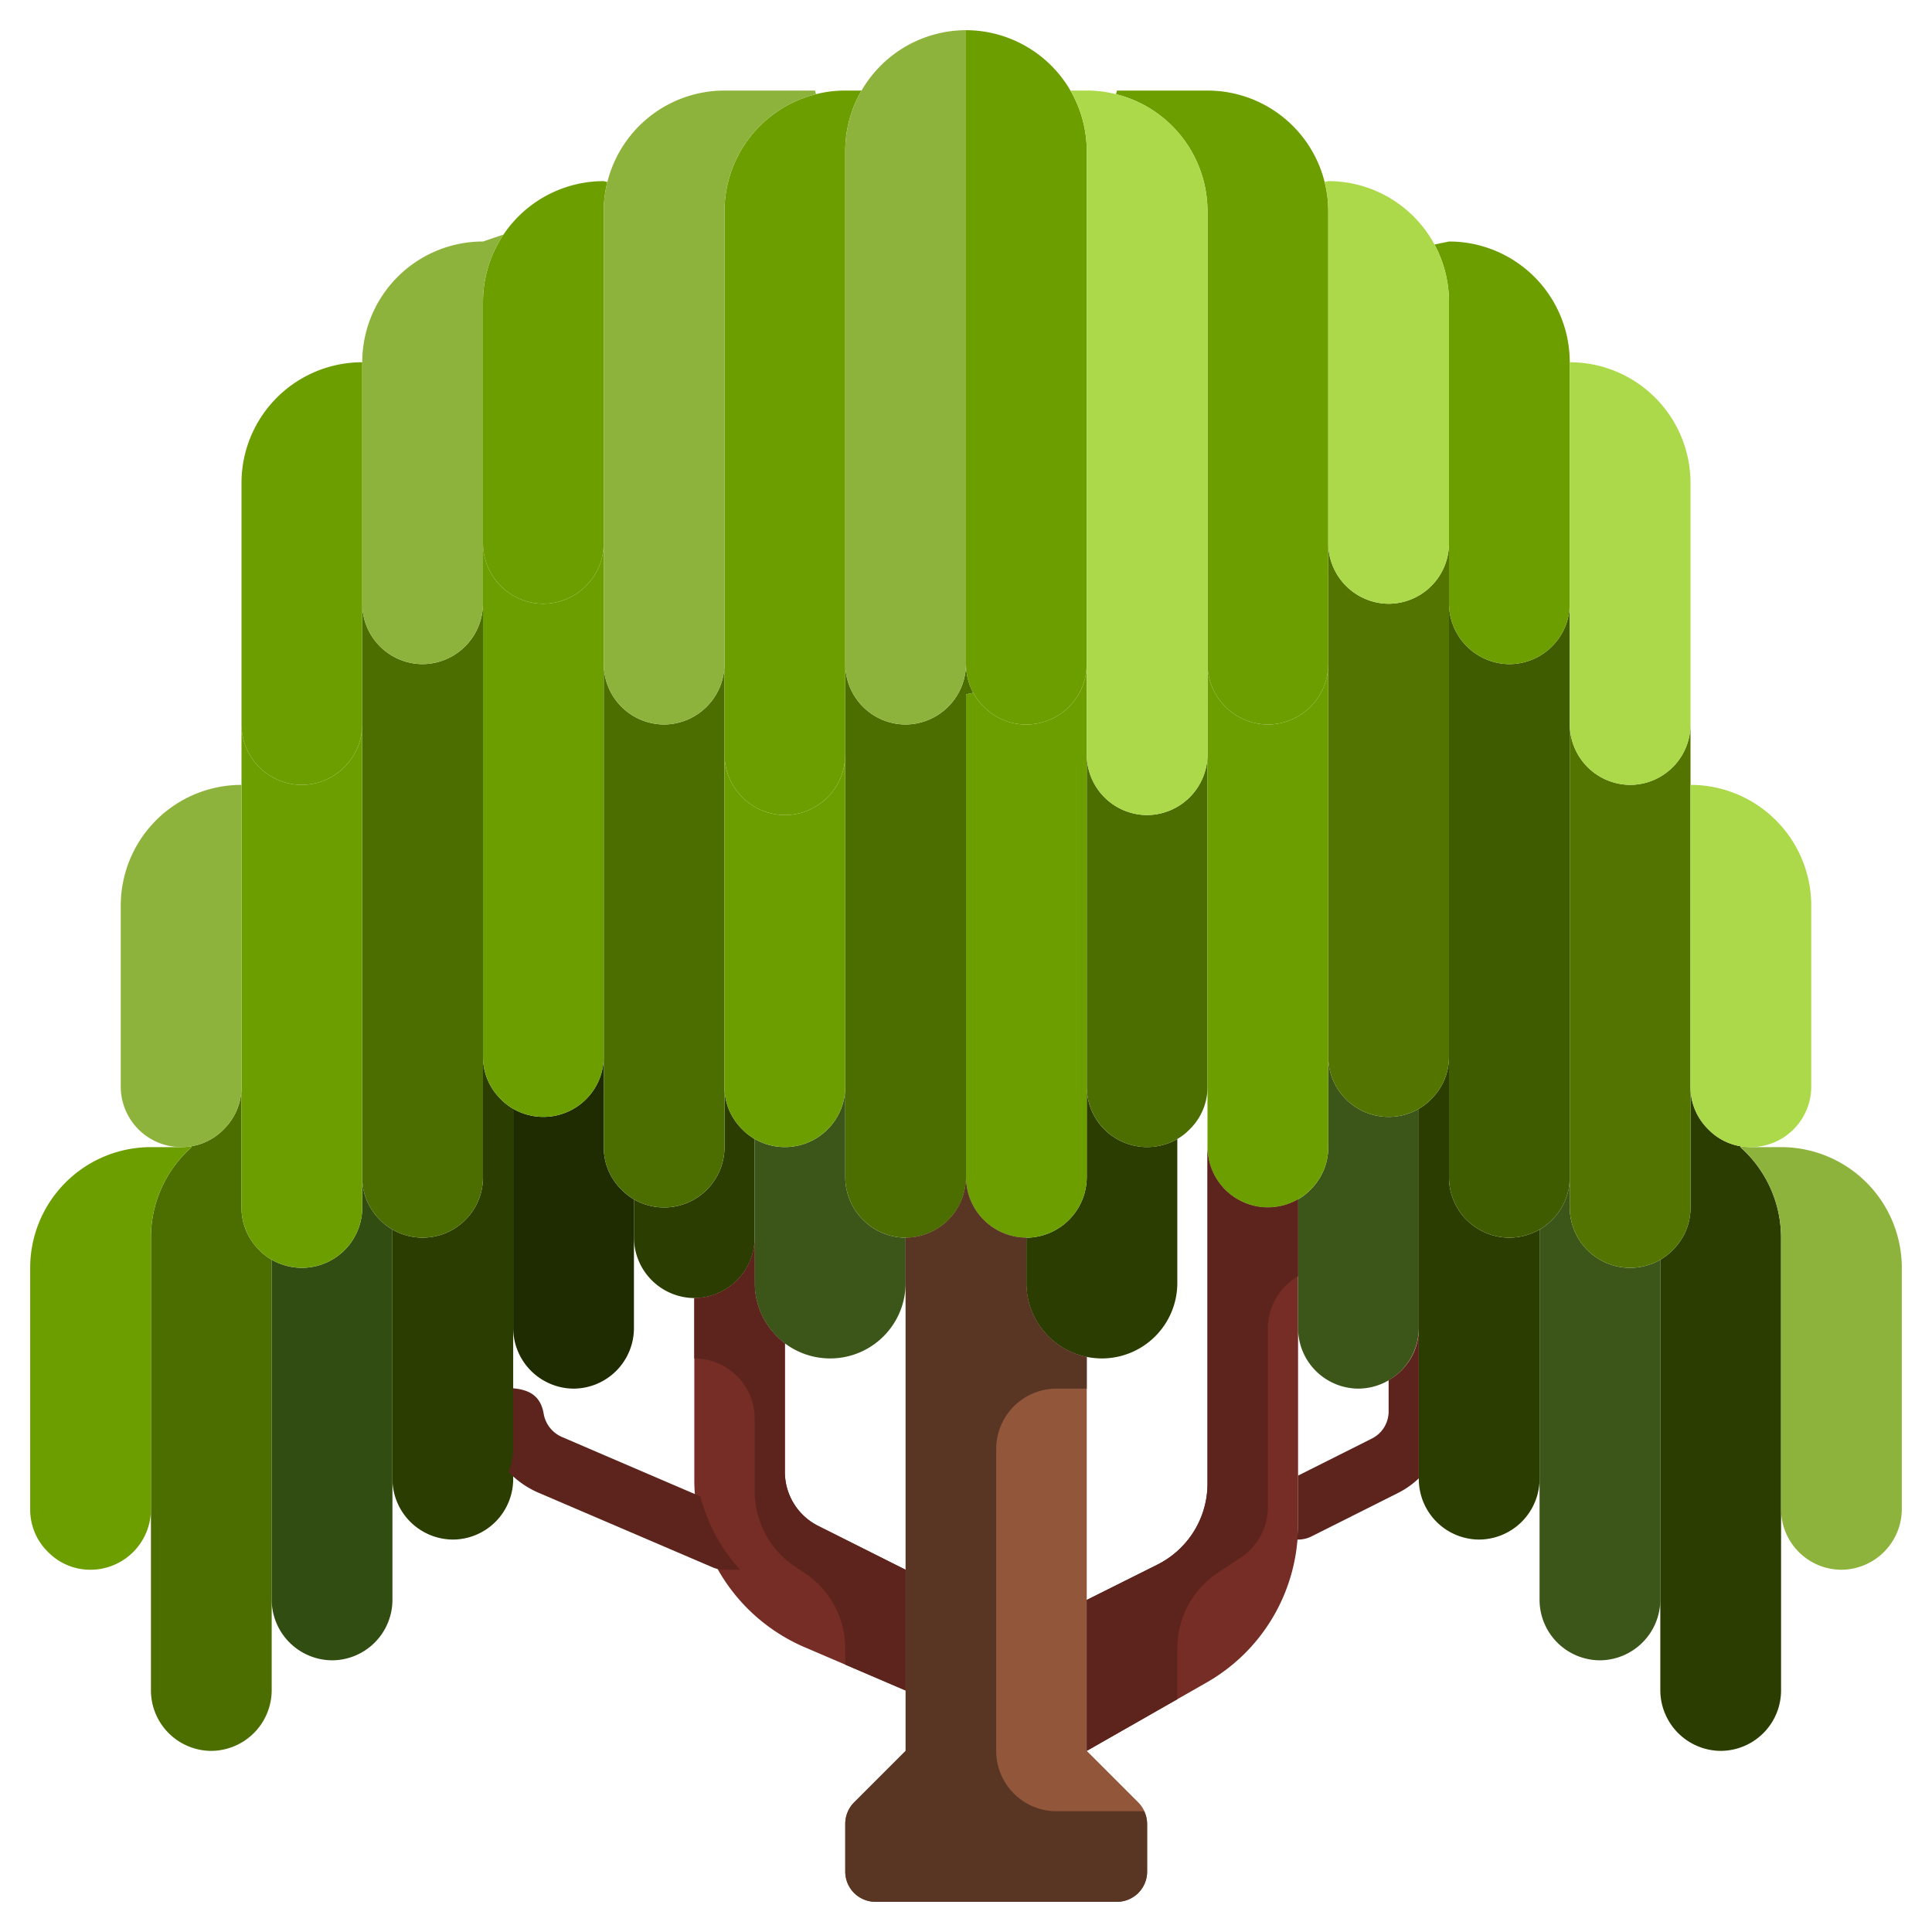
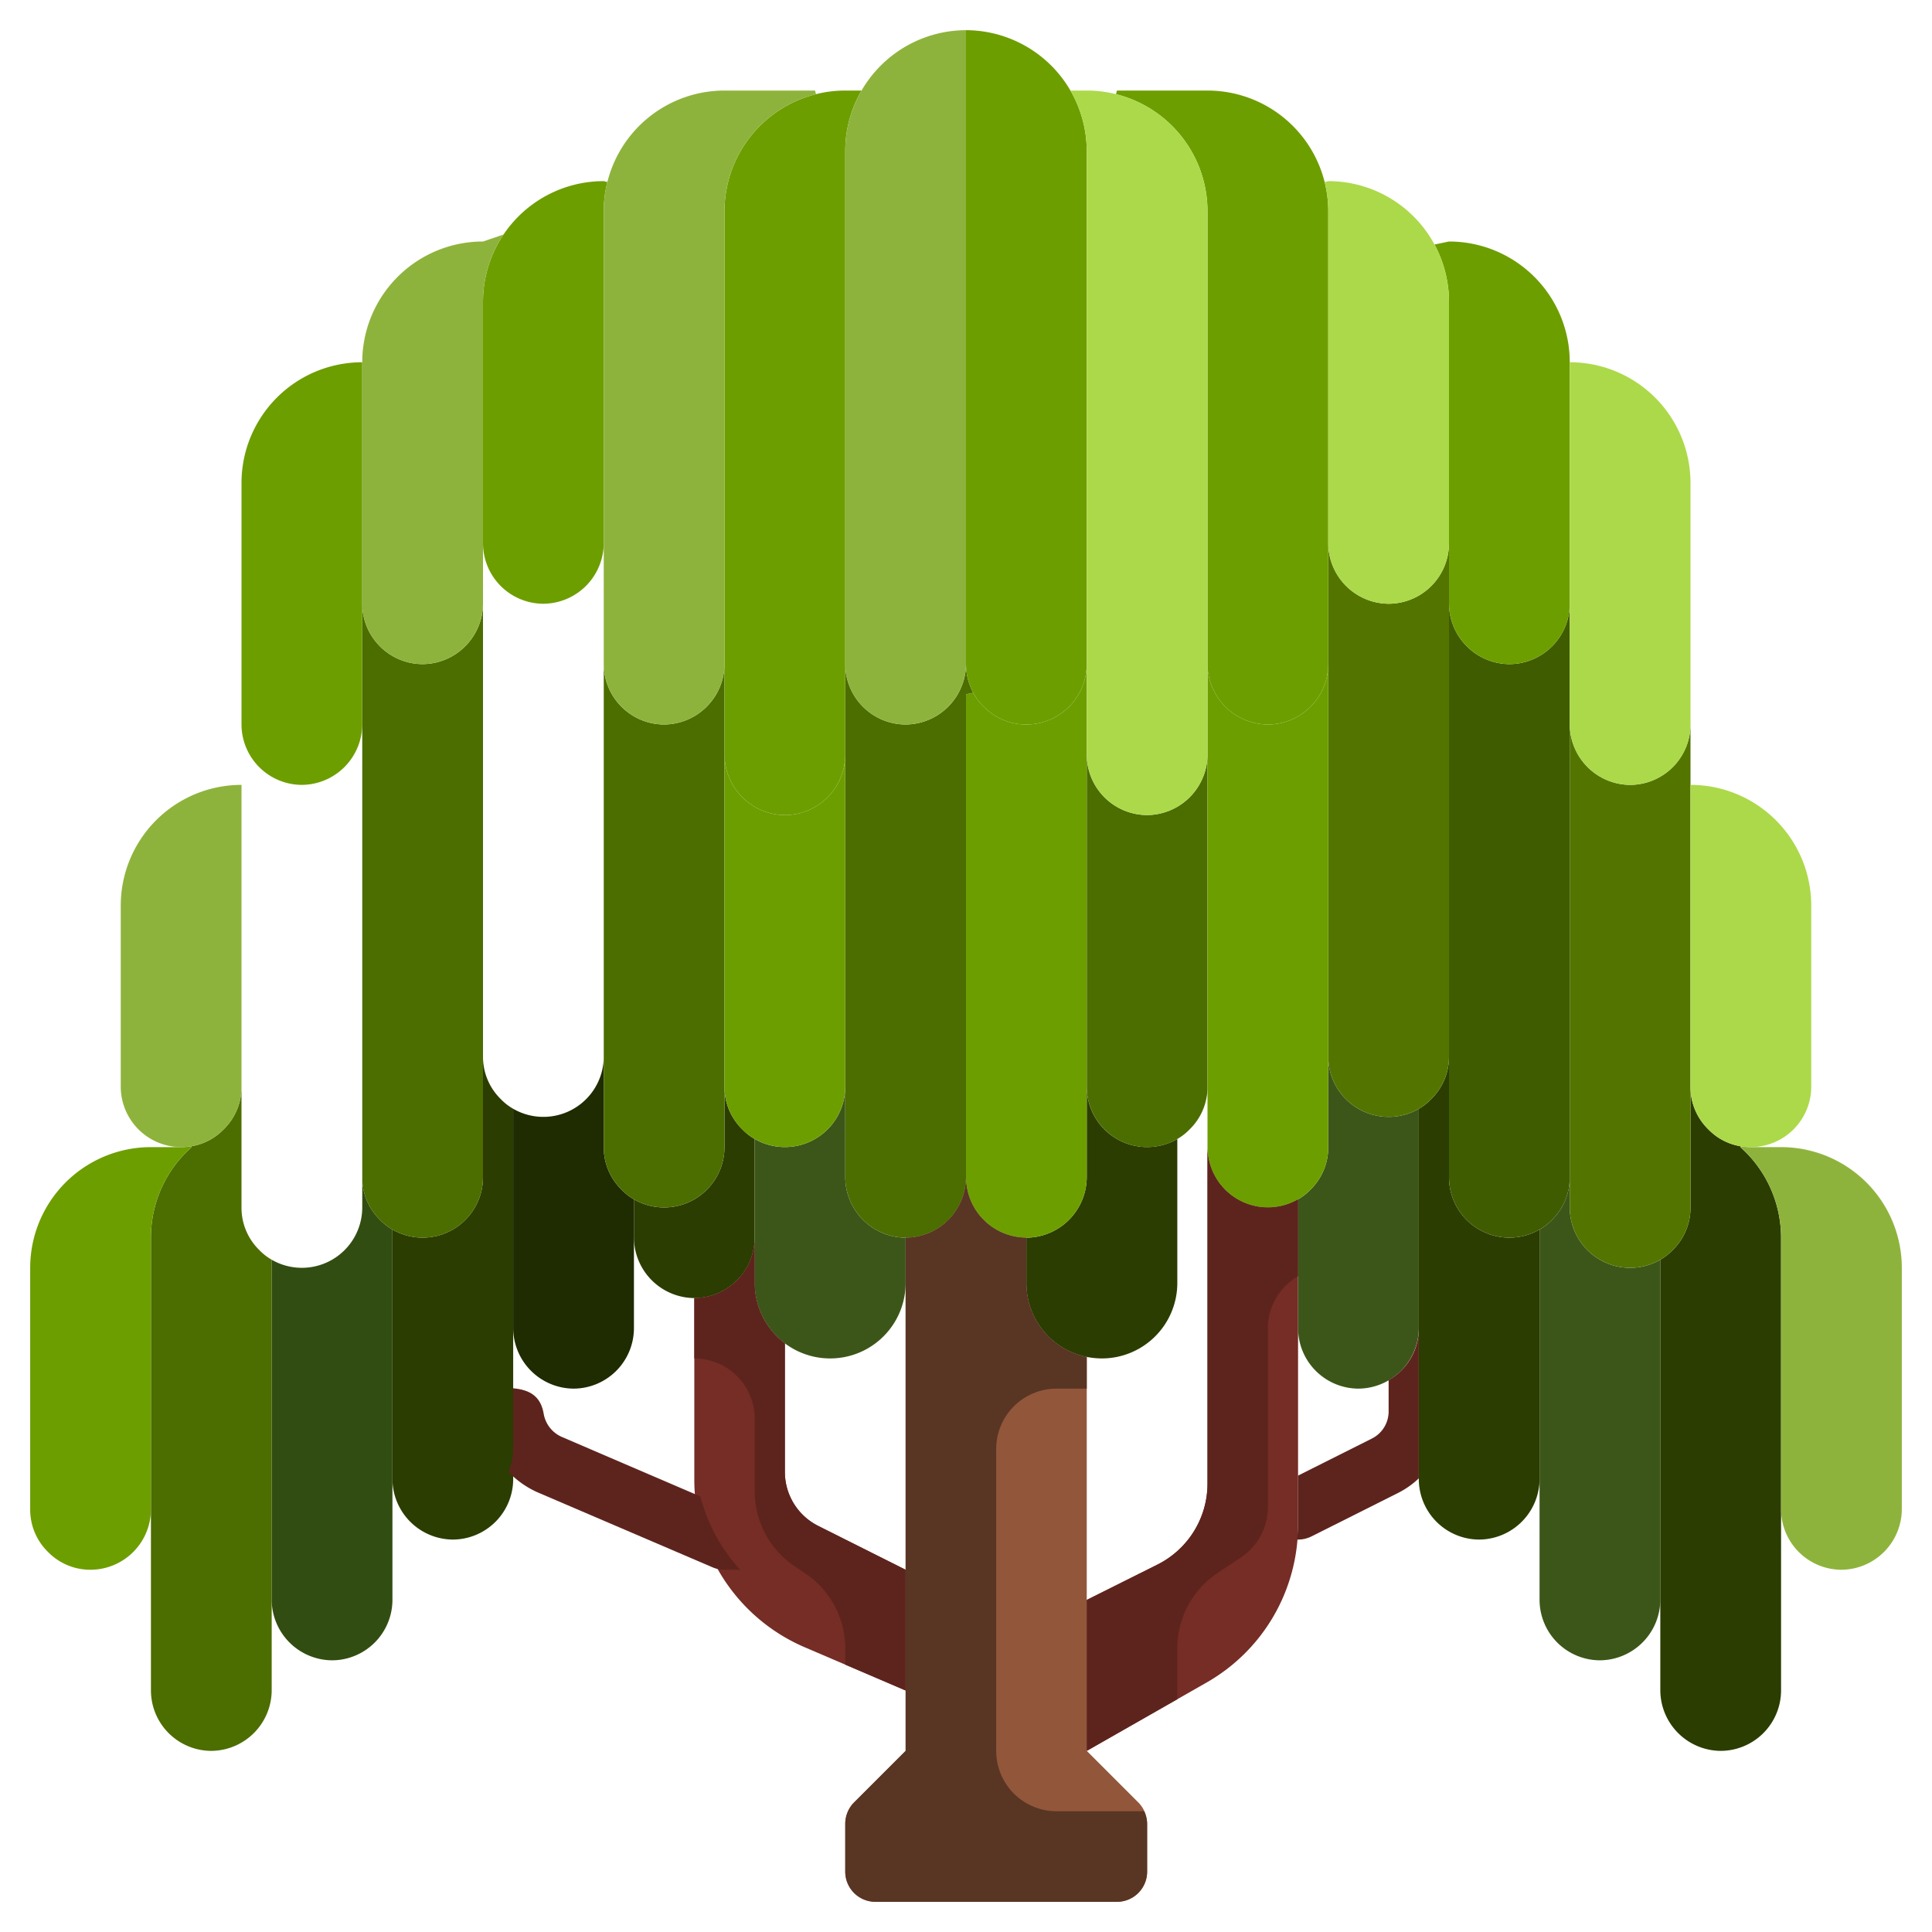
<svg xmlns="http://www.w3.org/2000/svg" viewBox="0 0 64 64">
  <g id="_28-willow_tree" data-name="28-willow tree">
    <path d="M27.5,45a2.5,2.5,0,0,1-1.5-.5v4.26a2,2,0,0,0,1.11,1.79L30,52V42.5A2.492,2.492,0,0,1,27.5,45Z" style="fill:none" />
    <path d="M39.41,37.41a1.813,1.813,0,0,1-.41.32V42.5A2.5,2.5,0,0,1,36.5,45a2.734,2.734,0,0,1-.5-.05V53l2.34-1.17A3,3,0,0,0,40,49.15V36A1.955,1.955,0,0,1,39.41,37.41Z" style="fill:none" />
    <path d="M43,39.73A2,2,0,0,1,40,38V49.15a3,3,0,0,1-1.66,2.68L36,53v5l3.98-2.27A6,6,0,0,0,43,50.52V39.73Z" style="fill:#752d25" />
    <path d="M27.11,50.55A2,2,0,0,1,26,48.76V44.5a2.491,2.491,0,0,1-1-2V41a2.006,2.006,0,0,1-2,2v6.04a6.033,6.033,0,0,0,3.64,5.52L30,56V52Z" style="fill:#752d25" />
    <path d="M36,45v-.05a2.49,2.49,0,0,1-2-2.45V41a2.006,2.006,0,0,1-2-2,2.006,2.006,0,0,1-2,2V58l-1.71,1.71a1.009,1.009,0,0,0-.29.7V62a1,1,0,0,0,1,1h8a1,1,0,0,0,1-1V60.41a1.009,1.009,0,0,0-.29-.7L36,58V45Z" style="fill:#92563a" />
    <path d="M9,41.73a1.813,1.813,0,0,1-.41-.32A1.955,1.955,0,0,1,8,40V36a1.955,1.955,0,0,1-.59,1.41,1.925,1.925,0,0,1-1.06.56V38A3.991,3.991,0,0,0,5,41V56a2.006,2.006,0,0,0,2,2,2.015,2.015,0,0,0,2-2V41.73Z" style="fill:#4c6d00" />
    <path d="M17,36.73a1.813,1.813,0,0,1-.41-.32A1.955,1.955,0,0,1,16,35v4a2,2,0,0,1-3,1.73V49a2.015,2.015,0,0,0,2,2,2.006,2.006,0,0,0,2-2V36.73Z" style="fill:#2b3d00" />
    <path d="M25,41V37.73a1.813,1.813,0,0,1-.41-.32A1.955,1.955,0,0,1,24,36v2a2,2,0,0,1-3,1.73V41a2.015,2.015,0,0,0,2,2A2.006,2.006,0,0,0,25,41Z" style="fill:#2b3d00" />
    <path d="M47,36.73A2,2,0,0,1,44,35v3a1.955,1.955,0,0,1-.59,1.41,1.813,1.813,0,0,1-.41.32V44a2.006,2.006,0,0,0,2,2,2.015,2.015,0,0,0,2-2V36.73Z" style="fill:#3c5619" />
    <path d="M55,41.73A2,2,0,0,1,52,40V39a1.955,1.955,0,0,1-.59,1.41,1.813,1.813,0,0,1-.41.32V53a2.006,2.006,0,0,0,2,2,2.015,2.015,0,0,0,2-2V41.73Z" style="fill:#3c5619" />
    <path d="M5,41a3.991,3.991,0,0,1,1.35-3v-.03A1.983,1.983,0,0,1,6,38H5a4,4,0,0,0-4,4v8a1.955,1.955,0,0,0,.59,1.41A1.955,1.955,0,0,0,3,52a2.006,2.006,0,0,0,2-2V41Z" style="fill:#6d9e00" />
    <path d="M13,40.73a1.813,1.813,0,0,1-.41-.32A1.955,1.955,0,0,1,12,39v1a2,2,0,0,1-3,1.73V53a2.015,2.015,0,0,0,2,2,2.006,2.006,0,0,0,2-2V40.73Z" style="fill:#324d11" />
    <path d="M21,39.73a1.813,1.813,0,0,1-.41-.32A1.955,1.955,0,0,1,20,38V35a2,2,0,0,1-3,1.73V44a2.015,2.015,0,0,0,2,2,2.006,2.006,0,0,0,2-2V39.73Z" style="fill:#1f2b00" />
    <path d="M28,39V36a2,2,0,0,1-3,1.73V42.5a2.5,2.5,0,1,0,5,0V41a2.015,2.015,0,0,1-2-2Z" style="fill:#3c5619" />
    <path d="M39,42.5V37.73A2,2,0,0,1,36,36v3a2.015,2.015,0,0,1-2,2v1.5a2.49,2.49,0,0,0,2,2.45,2.734,2.734,0,0,0,.5.05A2.5,2.5,0,0,0,39,42.5Z" style="fill:#2b3d00" />
    <path d="M51,40.73A2,2,0,0,1,48,39V35a1.955,1.955,0,0,1-.59,1.41,1.813,1.813,0,0,1-.41.32V49a2.006,2.006,0,0,0,2,2,2.015,2.015,0,0,0,2-2V40.73Z" style="fill:#2b3d00" />
    <path d="M59,41a4.007,4.007,0,0,0-1.35-3v-.03a1.925,1.925,0,0,1-1.06-.56A1.955,1.955,0,0,1,56,36v4a1.955,1.955,0,0,1-.59,1.41,1.813,1.813,0,0,1-.41.32V56a2.015,2.015,0,0,0,2,2,2.006,2.006,0,0,0,2-2V41Z" style="fill:#2b3d00" />
    <path d="M59,38H58a1.983,1.983,0,0,1-.35-.03V38A4.007,4.007,0,0,1,59,41v9a2.006,2.006,0,0,0,2,2,2.015,2.015,0,0,0,2-2V42A4,4,0,0,0,59,38Z" style="fill:#8eb33c" />
    <path d="M54,26a2.015,2.015,0,0,1-2-2V40a2,2,0,0,0,3,1.73,1.813,1.813,0,0,0,.41-.32A1.955,1.955,0,0,0,56,40V24A2.006,2.006,0,0,1,54,26Z" style="fill:#537500" />
    <path d="M48,20V18a2.006,2.006,0,0,1-2,2,2.015,2.015,0,0,1-2-2V35a2,2,0,0,0,3,1.73,1.813,1.813,0,0,0,.41-.32A1.955,1.955,0,0,0,48,35V20Z" style="fill:#537500" />
    <path d="M38,38a2,2,0,0,0,1-.27,1.813,1.813,0,0,0,.41-.32A1.955,1.955,0,0,0,40,36V25a2.015,2.015,0,0,1-2,2,2.006,2.006,0,0,1-2-2V36A2.006,2.006,0,0,0,38,38Z" style="fill:#4c6d00" />
    <path d="M32.24,22.95A2.028,2.028,0,0,1,32,22a2.015,2.015,0,0,1-2,2,2.006,2.006,0,0,1-2-2V39a2.015,2.015,0,0,0,2,2,2.006,2.006,0,0,0,2-2V23Z" style="fill:#4c6d00" />
    <path d="M24,24V22a2.015,2.015,0,0,1-2,2,2.006,2.006,0,0,1-2-2V38a1.955,1.955,0,0,0,.59,1.41,1.813,1.813,0,0,0,.41.32A2,2,0,0,0,24,38V24Z" style="fill:#4c6d00" />
    <path d="M16,20a2.015,2.015,0,0,1-2,2,2.006,2.006,0,0,1-2-2V39a1.955,1.955,0,0,0,.59,1.41,1.813,1.813,0,0,0,.41.32A2,2,0,0,0,16,39V20Z" style="fill:#4c6d00" />
-     <path d="M8,36v4a1.955,1.955,0,0,0,.59,1.41,1.813,1.813,0,0,0,.41.32A2,2,0,0,0,12,40V24a2.015,2.015,0,0,1-2,2,2.006,2.006,0,0,1-2-2V36Z" style="fill:#6d9e00" />
    <path d="M7.41,37.41A1.955,1.955,0,0,0,8,36V26a4,4,0,0,0-4,4v6a2.006,2.006,0,0,0,2,2,1.983,1.983,0,0,0,.35-.03A1.925,1.925,0,0,0,7.41,37.41Z" style="fill:#8eb33c" />
-     <path d="M20,19V18a2.015,2.015,0,0,1-2,2,2.006,2.006,0,0,1-2-2V35a1.955,1.955,0,0,0,.59,1.41,1.813,1.813,0,0,0,.41.32A2,2,0,0,0,20,35V19Z" style="fill:#6d9e00" />
    <path d="M28,36V25a2.006,2.006,0,0,1-2,2,2.015,2.015,0,0,1-2-2V36a1.955,1.955,0,0,0,.59,1.41,1.813,1.813,0,0,0,.41.32A2,2,0,0,0,28,36Z" style="fill:#6d9e00" />
    <path d="M36,39V22a2.006,2.006,0,0,1-2,2,1.955,1.955,0,0,1-1.41-.59,1.752,1.752,0,0,1-.35-.46L32,23V39a2.006,2.006,0,0,0,2,2,2.015,2.015,0,0,0,2-2Z" style="fill:#6d9e00" />
    <path d="M42,24a2.015,2.015,0,0,1-2-2V38a2,2,0,0,0,3,1.73,1.813,1.813,0,0,0,.41-.32A1.955,1.955,0,0,0,44,38V22A2.006,2.006,0,0,1,42,24Z" style="fill:#6d9e00" />
    <path d="M52,23V20a2.006,2.006,0,0,1-2,2,2.015,2.015,0,0,1-2-2V39a2,2,0,0,0,3,1.73,1.813,1.813,0,0,0,.41-.32A1.955,1.955,0,0,0,52,39V23Z" style="fill:#405c00" />
    <path d="M56,36a1.955,1.955,0,0,0,.59,1.41,1.925,1.925,0,0,0,1.06.56A1.983,1.983,0,0,0,58,38a2.006,2.006,0,0,0,2-2V30a4,4,0,0,0-4-4V36Z" style="fill:#acd949" />
    <path d="M10,26a2.015,2.015,0,0,0,2-2V12a4,4,0,0,0-4,4v8A2.006,2.006,0,0,0,10,26Z" style="fill:#6d9e00" />
    <path d="M16,14v4a2.006,2.006,0,0,0,2,2,2.015,2.015,0,0,0,2-2V7a3.906,3.906,0,0,1,.12-.97L20,6a4,4,0,0,0-4,4Z" style="fill:#6d9e00" />
    <path d="M24,7V25a2.015,2.015,0,0,0,2,2,2.006,2.006,0,0,0,2-2V5a3.989,3.989,0,0,1,.54-2H28a3.906,3.906,0,0,0-.97.12A4,4,0,0,0,24,7Z" style="fill:#6d9e00" />
    <path d="M32,22a2.028,2.028,0,0,0,.24.95,1.752,1.752,0,0,0,.35.46A1.955,1.955,0,0,0,34,24a2.006,2.006,0,0,0,2-2V5a4.01,4.01,0,0,0-4-4V22Z" style="fill:#6d9e00" />
    <path d="M40,7V22a2.015,2.015,0,0,0,2,2,2.006,2.006,0,0,0,2-2V7a3.906,3.906,0,0,0-.12-.97A4,4,0,0,0,40,3H37l-.03.12A4,4,0,0,1,40,7Z" style="fill:#6d9e00" />
    <path d="M48,14v6a2.015,2.015,0,0,0,2,2,2.006,2.006,0,0,0,2-2V12a4,4,0,0,0-4-4l-.48.1A4.026,4.026,0,0,1,48,10Z" style="fill:#6d9e00" />
    <path d="M52,20v4a2.015,2.015,0,0,0,2,2,2.006,2.006,0,0,0,2-2V16a4,4,0,0,0-4-4v8Z" style="fill:#acd949" />
    <path d="M44,12v6a2.015,2.015,0,0,0,2,2,2.006,2.006,0,0,0,2-2V10a4,4,0,0,0-4-4l-.12.03A3.906,3.906,0,0,1,44,7Z" style="fill:#acd949" />
    <path d="M36,17v8a2.006,2.006,0,0,0,2,2,2.015,2.015,0,0,0,2-2V7a4,4,0,0,0-3.03-3.88A3.906,3.906,0,0,0,36,3h-.54A3.989,3.989,0,0,1,36,5Z" style="fill:#acd949" />
    <path d="M28,17v5a2.006,2.006,0,0,0,2,2,2.015,2.015,0,0,0,2-2V1a4.01,4.01,0,0,0-4,4Z" style="fill:#8eb33c" />
    <path d="M20,12V22a2.006,2.006,0,0,0,2,2,2.015,2.015,0,0,0,2-2V7a4,4,0,0,1,3.03-3.88L27,3H24a4,4,0,0,0-3.88,3.03A3.906,3.906,0,0,0,20,7Z" style="fill:#8eb33c" />
    <path d="M12,20a2.006,2.006,0,0,0,2,2,2.015,2.015,0,0,0,2-2V10a3.992,3.992,0,0,1,.68-2.23L16,8a4,4,0,0,0-4,4v8Z" style="fill:#8eb33c" />
    <path d="M23.2,49.571,18.611,47.6a1.029,1.029,0,0,1-.6-.762c-.1-.6-.475-.8-1.013-.849V48a1.976,1.976,0,0,1-.152.758,3.03,3.03,0,0,0,.968.68l5.79,2.481A.985.985,0,0,0,24,52h.519A5.713,5.713,0,0,1,23.2,49.571Z" style="fill:#5d241d" />
    <path d="M47,44a1.955,1.955,0,0,1-.59,1.41,1.911,1.911,0,0,1-.41.311V46.76a.815.815,0,0,1-.008.12,1,1,0,0,1-.551.776L43,48.881V50.52c0,.162-.019.32-.032.48H43a.994.994,0,0,0,.448-.106l2.888-1.45A2.873,2.873,0,0,0,47,48.972V44Z" style="fill:#5d241d" />
    <path d="M43,39.73A2,2,0,0,1,40,38V49.15a3,3,0,0,1-1.66,2.68L36,53v5l3-1.711V54.606a3,3,0,0,1,1.336-2.5l.773-.515A2,2,0,0,0,42,49.93V44a1.994,1.994,0,0,1,1-1.723V39.73Z" style="fill:#5d241d" />
    <path d="M26,48.76V44.5a2.491,2.491,0,0,1-1-2V41a2.006,2.006,0,0,1-2,2v2a2,2,0,0,1,2,2v2.394a3,3,0,0,0,1.336,2.5l.328.218A3,3,0,0,1,28,54.606v.537L30,56V52l-2.89-1.45A2,2,0,0,1,26,48.76Z" style="fill:#5d241d" />
    <path d="M35,60a2,2,0,0,1-2-2V48a2,2,0,0,1,2-2h1V44.95a2.49,2.49,0,0,1-2-2.45V41a2.006,2.006,0,0,1-2-2,2.006,2.006,0,0,1-2,2V58l-1.71,1.71a1.009,1.009,0,0,0-.29.7V62a1,1,0,0,0,1,1h8a1,1,0,0,0,1-1V60.41a.991.991,0,0,0-.1-.41Z" style="fill:#593524" />
  </g>
</svg>